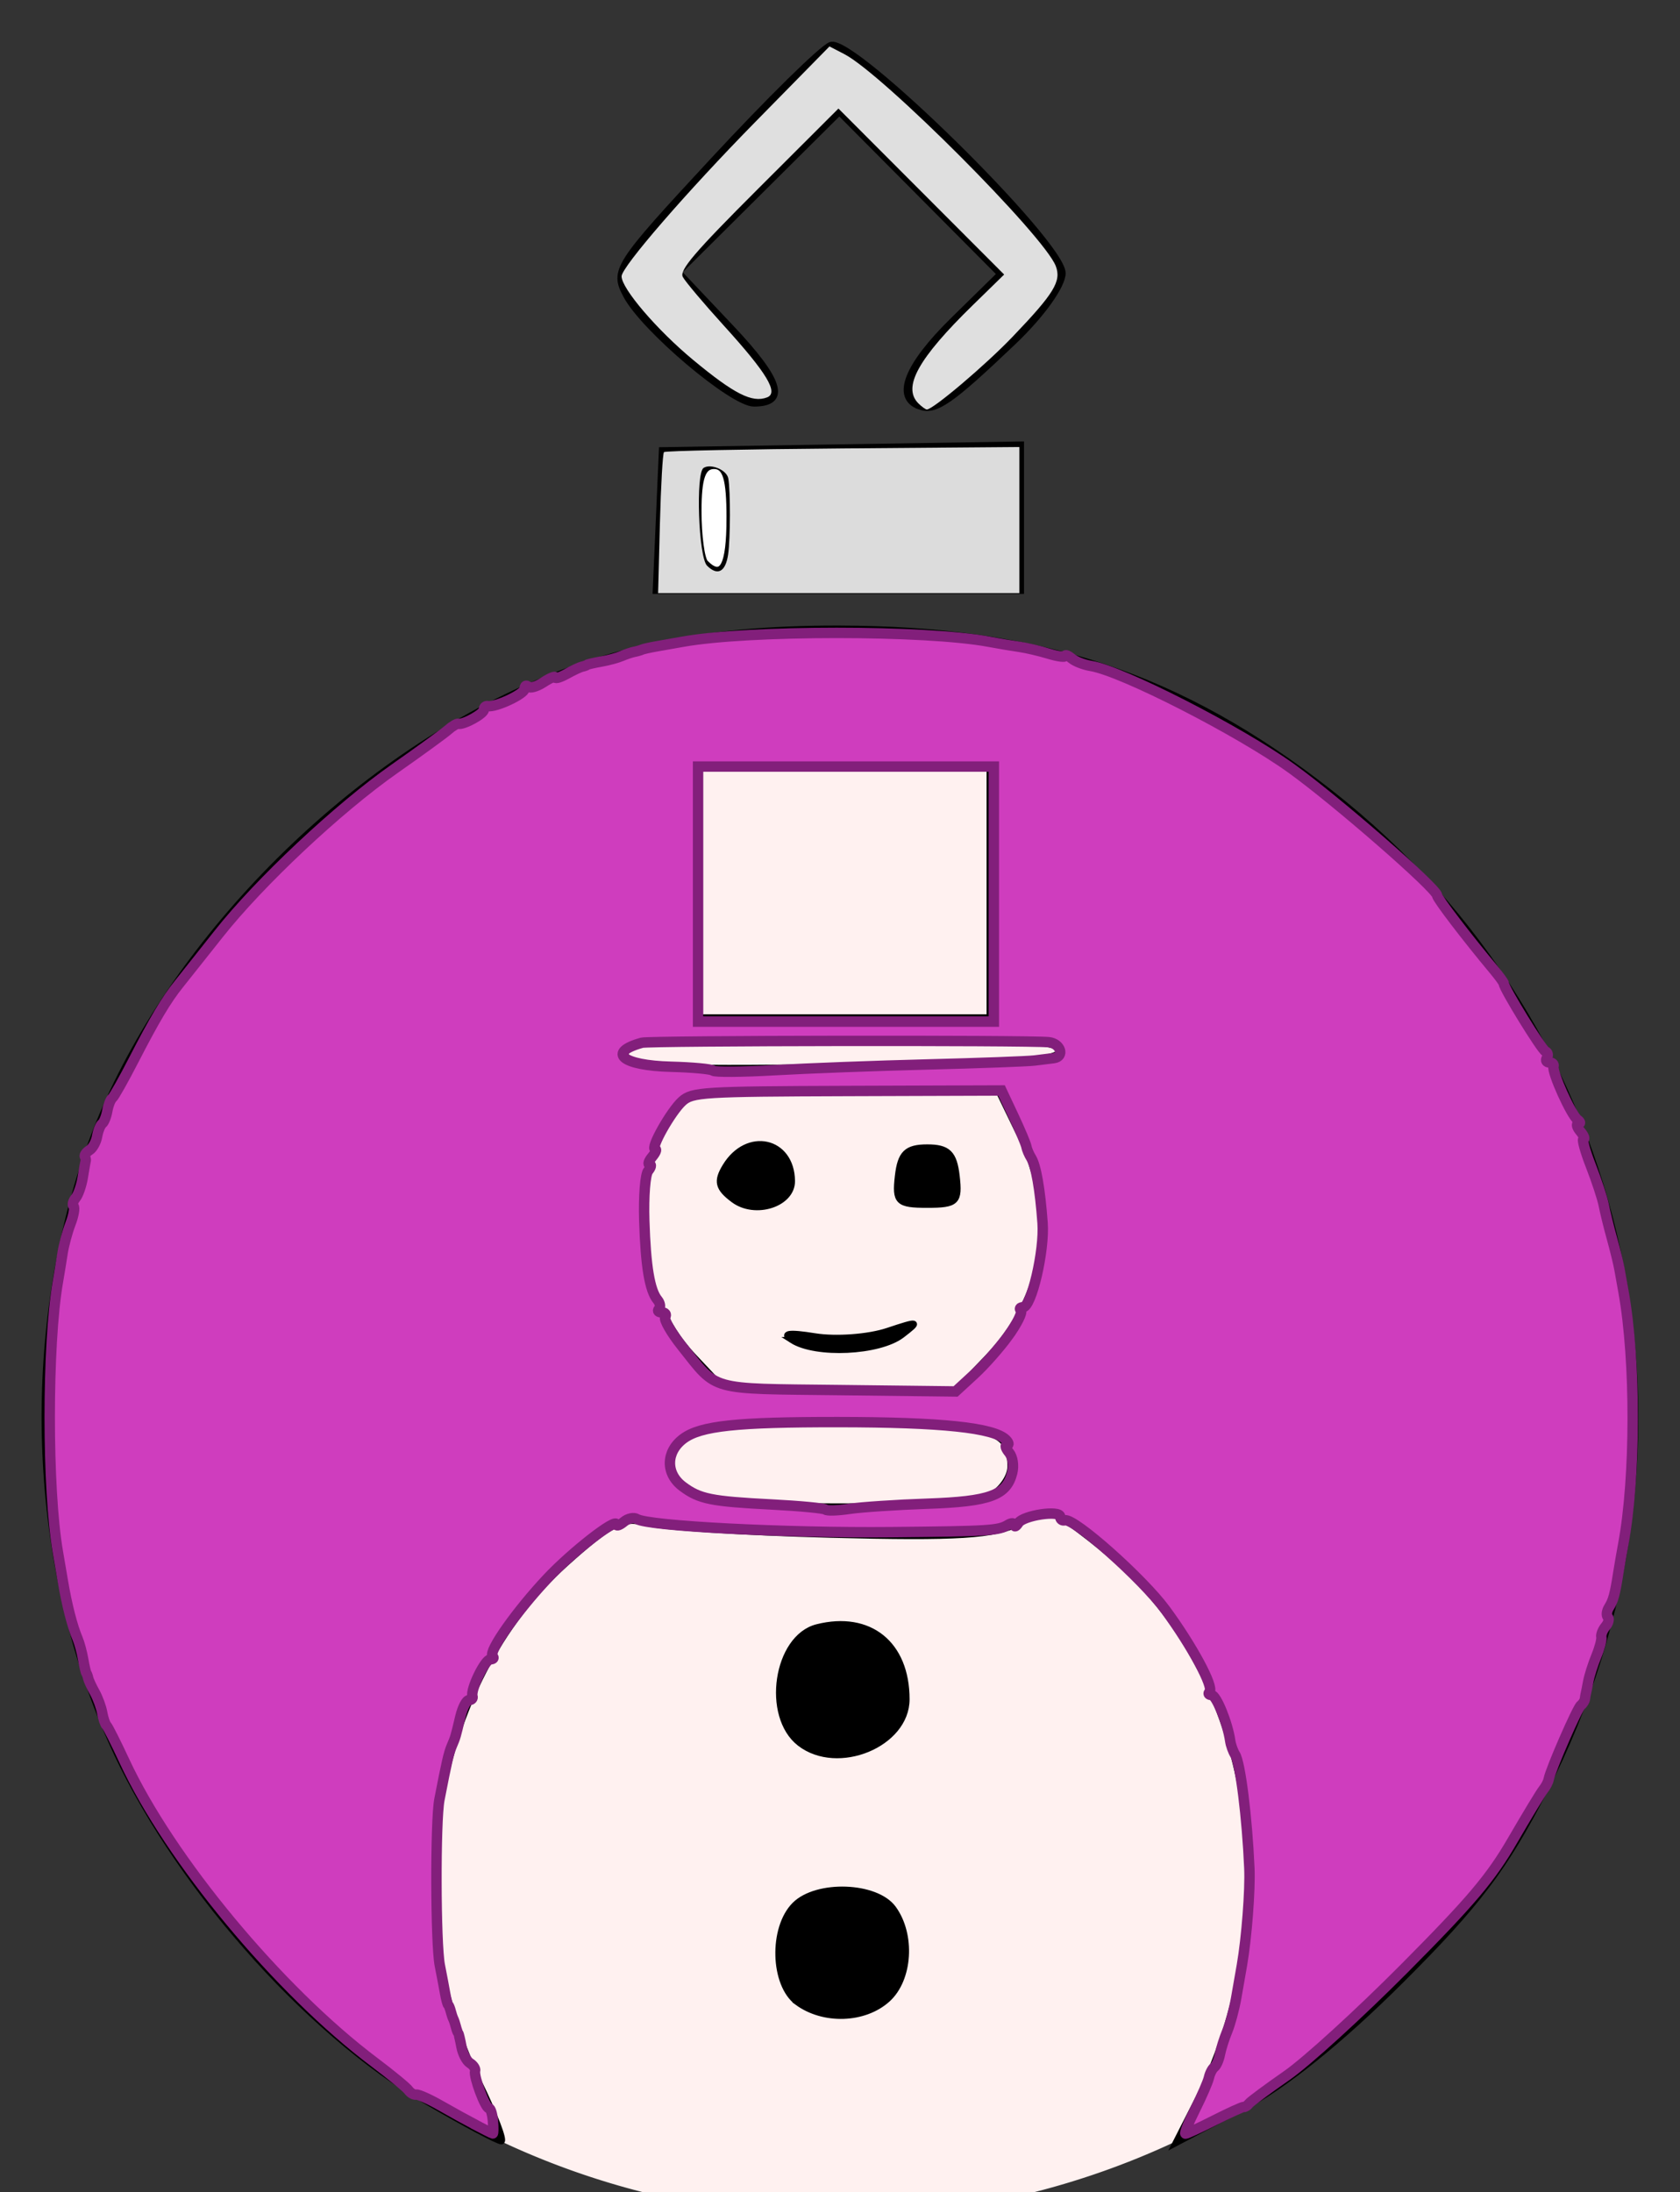
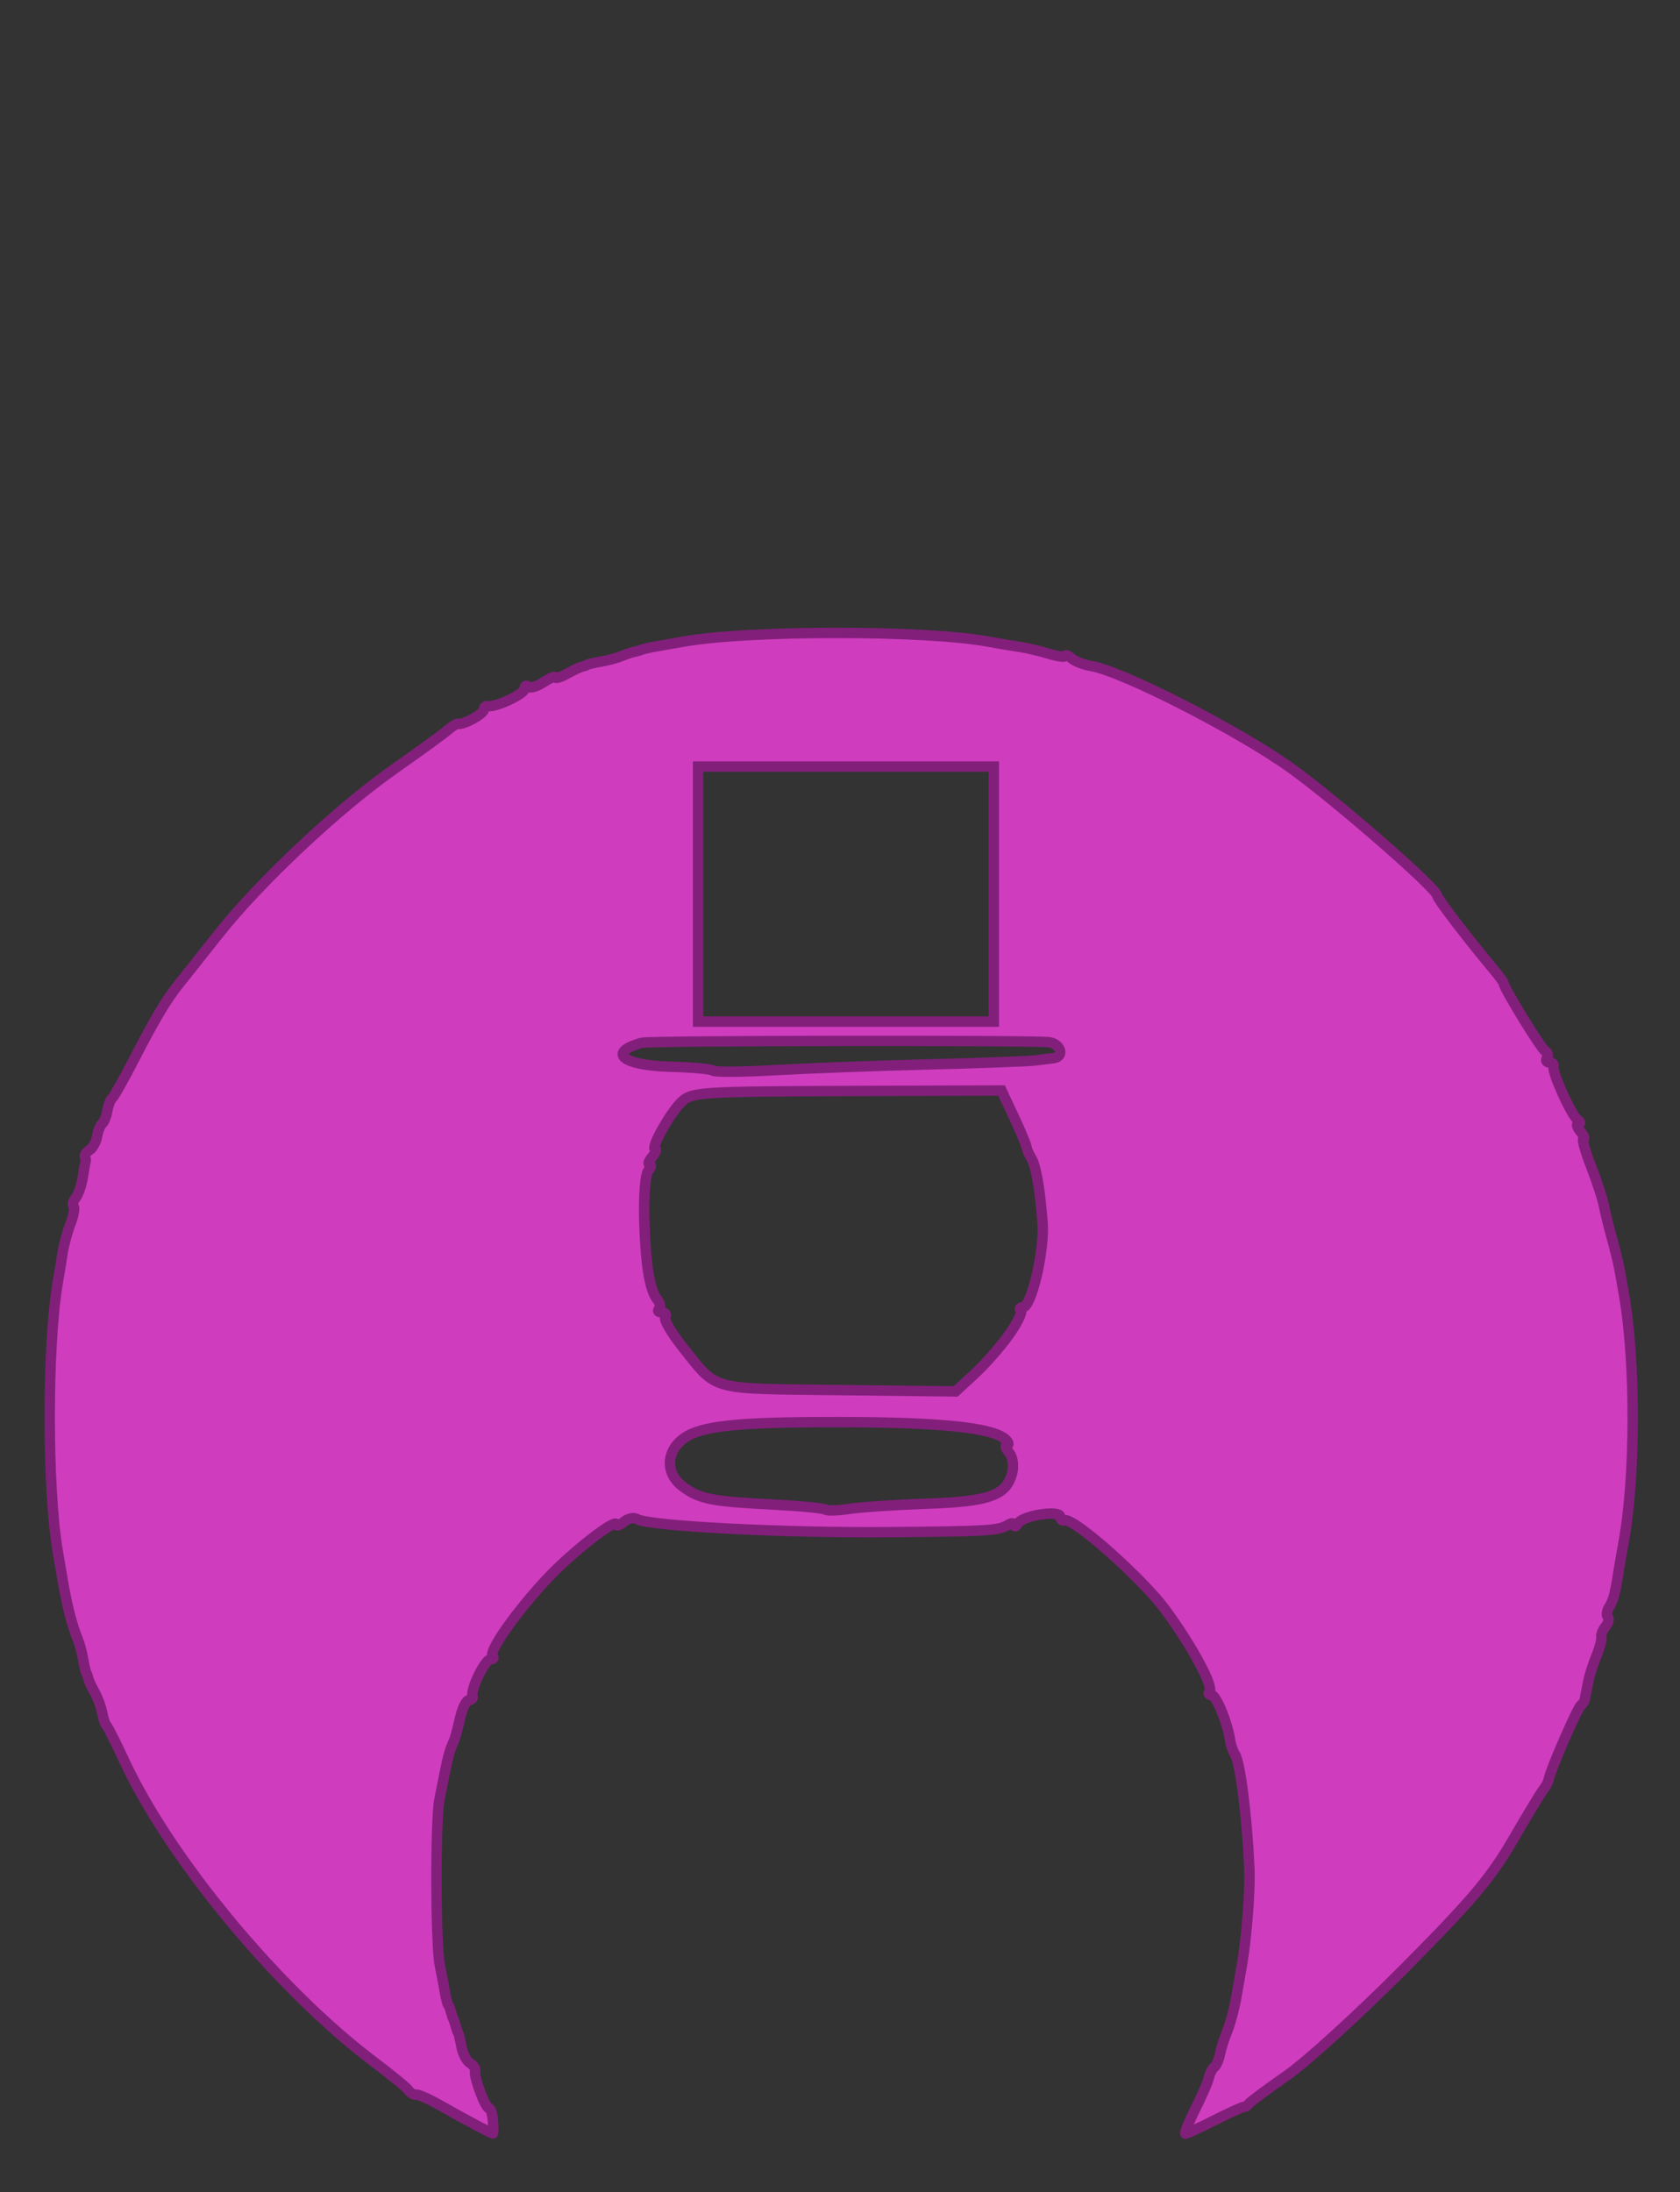
<svg xmlns="http://www.w3.org/2000/svg" xmlns:ns1="http://www.inkscape.org/namespaces/inkscape" xmlns:ns2="http://sodipodi.sourceforge.net/DTD/sodipodi-0.dtd" id="svg2" version="1.1" ns1:version="0.48.5 r10040" width="161.491" height="210.68" ns2:docname="tree_ornament_04_red.svg">
  <rect width="100%" height="100%" fill="#333333" stroke="none" />
  <defs id="defs6" />
  <ns2:namedview pagecolor="#ffffff" bordercolor="#666666" borderopacity="1" objecttolerance="10" gridtolerance="10" guidetolerance="10" ns1:pageopacity="0" ns1:pageshadow="2" ns1:window-width="1052" ns1:window-height="969" id="namedview4" showgrid="false" fit-margin-top="4" fit-margin-left="4" fit-margin-right="4" fit-margin-bottom="4" ns1:zoom="2.04" ns1:cx="82.592385" ns1:cy="102.40625" ns1:window-x="239" ns1:window-y="0" ns1:window-maximized="0" ns1:current-layer="svg2" />
-   <path ns2:type="arc" style="fill:#fff1f0;fill-opacity:1;fill-rule:evenodd;stroke:none" id="path3784" ns2:cx="82.352943" ns2:cy="138.62076" ns2:rx="51.470589" ns2:ry="72.549019" d="m 133.824,138.621 a 51.471,72.549 0 1 1 -102.941,0 51.471,72.549 0 1 1 102.941,0 z" transform="matrix(1.471,0,0,1.034,-40.539,-5.664)" />
-   <rect style="fill:#ffffff;fill-opacity:1;fill-rule:evenodd;stroke:none;stroke-width:0.6;stroke-miterlimit:4;stroke-opacity:1;stroke-dasharray:none;stroke-dashoffset:0" id="rect3776" width="7.843" height="12.255" x="64.706" y="43.033" />
-   <path style="fill:#000000;stroke:#000000;stroke-width:0.6;stroke-miterlimit:4;stroke-opacity:1;stroke-dasharray:none" d="M 41.153,202.023 C 29.269,195.1 16.581,180.623 10.656,167.226 3.138,150.226 2.234,129.446 8.228,111.415 14.011,94.022 29.827,76.443 47.825,67.406 c 9.825,-4.933 19.612,-7.019 32.809,-6.992 19.343,0.04 32.879,4.556 47.169,15.737 29.202,22.849 37.745,62.628 20.615,95.987 -3.781,7.363 -6.445,10.885 -13.738,18.156 -5.857,5.841 -11.275,10.193 -15.366,12.345 l -6.319,3.324 1.959,-3.845 c 6.701,-13.155 6.852,-29.517 0.387,-41.845 -2.659,-5.071 -5.687,-8.638 -10.56,-12.439 -3.691,-2.879 -3.977,-2.942 -6.794,-1.485 -2.365,1.223 -5.922,1.444 -18.147,1.13 -8.363,-0.215 -16.355,-0.722 -17.76,-1.128 -2.142,-0.618 -3.388,0.013 -7.719,3.908 -12.856,11.559 -16.488,33.14 -8.374,49.764 1.543,3.163 2.535,5.75 2.204,5.75 -0.331,0 -3.499,-1.688 -7.039,-3.75 z m 54.048,-58.285 c 1.064,-0.569 1.934,-1.829 1.934,-2.8 0,-3.652 -1.984,-4.165 -16.129,-4.165 -11.147,0 -14.024,0.295 -15.3,1.571 -2.106,2.106 -1.983,3.027 0.651,4.872 1.72,1.205 5.013,1.557 14.566,1.557 6.789,0 13.214,-0.466 14.277,-1.035 z m -0.323,-13.215 c 5.706,-5.915 6.87,-13.789 3.168,-21.434 l -2.089,-4.316 -14.888,0 c -14.741,0 -14.904,0.025 -16.511,2.477 -4.421,6.747 -3.501,17.177 2.033,23.044 l 3.281,3.478 10.936,0 10.936,0 3.135,-3.25 z m -18.742,-1.737 c -1.033,-0.659 -0.352,-0.772 2.185,-0.364 2.027,0.326 5.177,0.094 7,-0.515 3.025,-1.01 3.145,-0.977 1.373,0.38 -2.179,1.668 -8.273,1.957 -10.559,0.499 z m -5.612,-13.493 c -1.506,-1.119 -1.664,-1.769 -0.781,-3.211 2.109,-3.444 6.328,-2.514 6.378,1.406 0.028,2.206 -3.518,3.349 -5.597,1.805 z m 15.795,-2.27 c 0.251,-2.182 0.833,-2.75 2.816,-2.75 1.984,0 2.565,0.568 2.816,2.75 0.286,2.482 0.011,2.75 -2.816,2.75 -2.828,0 -3.102,-0.268 -2.816,-2.75 z m 15.567,-12 c 0.324,-0.974 -4.246,-1.25 -20.667,-1.25 -18.199,0 -21.083,0.208 -21.083,1.52 0,1.32 2.722,1.485 20.667,1.25 15.449,-0.202 20.772,-0.586 21.083,-1.52 z m -6.751,-15.25 0,-12 -14,0 -14,0 0,12 0,12 14,0 14,0 0,-12 z M 76.659,192.415 c -2.319,-1.695 -2.465,-7.13 -0.252,-9.343 2.112,-2.112 7.806,-1.912 9.446,0.332 1.844,2.522 1.576,6.793 -0.548,8.715 -2.217,2.007 -6.125,2.141 -8.647,0.297 z M 76.898,167.523 c -3.38,-2.611 -2.257,-10.158 1.658,-11.141 5.022,-1.261 8.578,1.606 8.578,6.916 0,4.307 -6.602,7.032 -10.236,4.225 z M 63.339,50.023 l 0.296,-6.75 17.25,-0.274 17.25,-0.274 0,7.024 0,7.024 -17.546,0 -17.546,0 0.296,-6.75 z m 6.796,-0.25 c 0,-3.778 -0.367,-5 -1.5,-5 -1.103,0 -1.5,1.148 -1.5,4.333 0,2.383 0.3,4.633 0.667,5 1.626,1.626 2.333,0.313 2.333,-4.333 z m 18.25,-10.718 c -2.407,-0.865 -1.212,-3.903 3.26,-8.292 l 4.51,-4.426 -7.737,-7.783 -7.737,-7.783 -7.737,7.692 -7.737,7.692 5.022,5.31 c 4.841,5.119 5.511,7.307 2.236,7.307 -2.066,0 -10.546,-7.166 -12.251,-10.354 -1.307,-2.442 -1.02,-2.888 8.369,-13.013 C 73.929,9.64 78.998,4.656 79.847,4.33 81.966,3.517 102.135,23.353 102.135,26.251 c 0,1.202 -2.029,4.028 -4.75,6.617 -6.079,5.784 -7.468,6.739 -9,6.188 z" id="path2987" ns1:connector-curvature="0" />
-   <path style="fill:#dcdcdc;fill-opacity:1;fill-rule:evenodd;stroke:none" d="m 63.434,50.332 c 0.095,-3.667 0.271,-6.765 0.391,-6.885 0.12,-0.12 7.855,-0.279 17.189,-0.353 l 16.971,-0.135 0,7.02 0,7.02 -17.362,0 -17.362,0 0.173,-6.667 z m 6.557,2.952 c 0.221,-1.522 0.232,-6.091 0.017,-7.307 -0.142,-0.806 -1.66,-1.455 -2.372,-1.015 -0.778,0.481 -0.494,8.576 0.33,9.4 1.011,1.011 1.781,0.601 2.025,-1.078 l 2e-6,0 z" id="path3778" ns1:connector-curvature="0" />
-   <path style="fill:#dfdfdf;fill-opacity:1;fill-rule:evenodd;stroke:none" d="m 88.279,38.764 c -1.552,-1.552 -0.023,-4.308 5.244,-9.45 l 3.002,-2.931 -7.965,-7.976 -7.965,-7.976 -7.697,7.685 c -6.148,6.139 -7.609,7.85 -7.26,8.501 0.24,0.449 2.006,2.544 3.924,4.655 4.165,4.585 5.309,6.481 4.175,6.916 -1.435,0.551 -3.161,-0.325 -7.129,-3.617 -3.459,-2.869 -6.858,-6.842 -6.858,-8.017 0,-0.896 6.281,-8.144 12.855,-14.837 l 7.128,-7.255 1.428,0.738 c 3.687,1.906 19.223,17.474 20.327,20.369 0.555,1.456 -0.157,2.621 -4.156,6.798 -2.603,2.719 -7.635,6.984 -8.239,6.984 -0.123,0 -0.489,-0.265 -0.813,-0.588 z" id="path3780" ns1:connector-curvature="0" />
  <path style="fill:#cf3dbe;fill-opacity:1;fill-rule:evenodd;stroke:#821f7b;stroke-opacity:1" d="m 45.779,204.23 c -0.809,-0.423 -2.353,-1.273 -3.431,-1.89 -1.078,-0.617 -2.134,-1.089 -2.346,-1.05 -0.212,0.039 -0.543,-0.15 -0.735,-0.42 -0.192,-0.27 -1.668,-1.484 -3.279,-2.696 -9.199,-6.923 -19.643,-19.502 -24.031,-28.943 -0.809,-1.74 -1.581,-3.274 -1.716,-3.409 -0.135,-0.135 -0.322,-0.686 -0.417,-1.225 -0.094,-0.539 -0.417,-1.422 -0.718,-1.961 -0.3,-0.539 -0.582,-1.146 -0.625,-1.348 -0.043,-0.202 -0.123,-0.423 -0.176,-0.49 -0.054,-0.067 -0.194,-0.674 -0.312,-1.348 -0.118,-0.674 -0.355,-1.556 -0.528,-1.961 -0.517,-1.213 -1.045,-3.28 -1.439,-5.637 -0.135,-0.809 -0.342,-2.022 -0.46,-2.696 -1.049,-6.012 -1.049,-19.968 0,-25.98 0.118,-0.674 0.316,-1.887 0.44,-2.696 0.124,-0.809 0.473,-2.108 0.773,-2.887 0.301,-0.779 0.433,-1.531 0.293,-1.671 -0.14,-0.14 -0.05,-0.501 0.2,-0.802 0.25,-0.301 0.561,-1.204 0.691,-2.006 0.13,-0.802 0.254,-1.514 0.277,-1.581 0.022,-0.067 -0.015,-0.241 -0.082,-0.386 -0.067,-0.145 0.131,-0.42 0.441,-0.613 0.31,-0.192 0.641,-0.791 0.735,-1.33 0.094,-0.539 0.315,-1.091 0.49,-1.225 0.175,-0.135 0.396,-0.686 0.49,-1.225 0.094,-0.539 0.309,-1.091 0.477,-1.225 0.168,-0.135 1.099,-1.789 2.069,-3.676 1.999,-3.888 3.135,-5.795 4.345,-7.296 0.461,-0.571 2.172,-2.728 3.804,-4.794 3.948,-4.999 11.489,-12.077 16.927,-15.89 2.426,-1.701 4.737,-3.381 5.135,-3.733 0.398,-0.352 0.839,-0.615 0.98,-0.584 0.518,0.113 2.463,-0.961 2.463,-1.36 0,-0.226 0.165,-0.38 0.368,-0.341 0.761,0.145 3.554,-1.168 3.554,-1.67 0,-0.288 0.148,-0.376 0.329,-0.195 0.181,0.181 0.842,-0.008 1.471,-0.42 0.628,-0.412 1.142,-0.625 1.142,-0.475 0,0.151 0.496,-0.002 1.103,-0.339 0.607,-0.337 1.268,-0.648 1.471,-0.691 0.202,-0.043 0.423,-0.123 0.49,-0.176 0.067,-0.054 0.674,-0.194 1.348,-0.312 0.674,-0.118 1.556,-0.356 1.961,-0.529 0.404,-0.173 0.956,-0.357 1.225,-0.41 0.27,-0.052 0.6,-0.147 0.735,-0.211 0.135,-0.064 0.797,-0.21 1.471,-0.326 0.674,-0.116 1.777,-0.31 2.451,-0.432 6.263,-1.13 23.363,-1.132 29.412,-0.002 0.944,0.176 2.267,0.398 2.941,0.494 0.674,0.095 1.942,0.392 2.819,0.659 0.876,0.267 1.593,0.364 1.593,0.215 0,-0.149 0.281,-0.037 0.625,0.248 0.344,0.285 1.171,0.606 1.838,0.713 2.987,0.478 14.257,6.239 19.283,9.857 4.316,3.107 13.928,11.483 14,12.2 0.034,0.334 2.856,4.03 5.455,7.143 0.526,0.63 0.955,1.224 0.955,1.322 0,0.445 3.645,6.376 4.009,6.522 0.225,0.09 0.285,0.366 0.132,0.613 -0.152,0.247 -0.043,0.448 0.242,0.448 0.286,0 0.464,0.17 0.397,0.378 -0.173,0.532 1.706,4.694 2.315,5.13 0.277,0.198 0.311,0.364 0.076,0.368 -0.235,0.004 -0.153,0.338 0.183,0.743 0.336,0.404 0.474,0.735 0.307,0.735 -0.167,0 0.15,1.158 0.704,2.574 0.554,1.415 1.115,3.125 1.247,3.799 0.132,0.674 0.484,2.108 0.784,3.186 0.299,1.078 0.623,2.402 0.719,2.941 0.096,0.539 0.274,1.532 0.395,2.206 1.186,6.618 1.171,17.832 -0.032,24.265 -0.151,0.809 -0.361,2.022 -0.467,2.696 -0.329,2.098 -0.484,2.675 -0.9,3.341 -0.222,0.355 -0.272,0.776 -0.113,0.935 0.159,0.159 0.064,0.563 -0.213,0.896 -0.277,0.333 -0.46,0.795 -0.407,1.026 0.053,0.231 -0.166,1.056 -0.486,1.834 -0.32,0.778 -0.671,1.881 -0.778,2.451 -0.107,0.57 -0.212,1.091 -0.232,1.159 -0.02,0.067 -0.058,0.288 -0.083,0.49 -0.026,0.202 -0.199,0.478 -0.384,0.613 -0.337,0.245 -2.925,6.181 -3.099,7.108 -0.051,0.27 -0.277,0.711 -0.502,0.98 -0.226,0.27 -1.561,2.475 -2.969,4.901 -2.094,3.609 -3.983,5.844 -10.402,12.301 -4.314,4.34 -9.387,8.965 -11.275,10.279 -1.887,1.313 -3.542,2.54 -3.676,2.726 -0.135,0.186 -0.355,0.327 -0.49,0.314 -0.135,-0.013 -1.396,0.56 -2.802,1.272 -1.406,0.713 -2.666,1.296 -2.798,1.296 -0.133,0 0.284,-1.048 0.926,-2.328 0.642,-1.281 1.239,-2.659 1.328,-3.064 0.088,-0.404 0.321,-0.855 0.516,-1.002 0.195,-0.147 0.437,-0.698 0.538,-1.225 0.1,-0.528 0.417,-1.529 0.704,-2.225 0.287,-0.696 0.674,-2.13 0.859,-3.186 0.186,-1.056 0.433,-2.472 0.55,-3.146 0.457,-2.636 0.81,-7.213 0.719,-9.314 -0.213,-4.901 -0.867,-10.128 -1.368,-10.93 -0.203,-0.324 -0.416,-0.92 -0.473,-1.325 -0.245,-1.718 -1.343,-4.412 -1.799,-4.412 -0.271,0 -0.356,-0.137 -0.189,-0.305 0.451,-0.451 -1.681,-4.413 -4.249,-7.898 -2.203,-2.991 -8.771,-8.829 -9.66,-8.586 -0.247,0.067 -0.448,-0.088 -0.448,-0.345 0,-0.661 -3.55,-0.13 -4.014,0.6 -0.211,0.332 -0.386,0.425 -0.391,0.206 -0.004,-0.218 -0.279,-0.229 -0.612,-0.023 -0.898,0.555 -1.798,0.611 -11.161,0.7 -10.245,0.097 -23.407,-0.579 -24.506,-1.258 -0.295,-0.183 -0.858,-0.065 -1.251,0.261 -0.393,0.326 -0.714,0.445 -0.714,0.264 0,-0.678 -4.258,2.64 -6.641,5.175 -2.94,3.127 -5.699,7.04 -5.268,7.471 0.169,0.169 0.077,0.307 -0.205,0.307 -0.527,0 -1.936,2.897 -1.728,3.554 0.064,0.202 -0.087,0.368 -0.335,0.368 -0.248,0 -0.622,0.717 -0.83,1.593 -0.476,1.999 -0.458,1.938 -0.83,2.819 -0.291,0.688 -0.471,1.47 -1.184,5.147 -0.4,2.062 -0.371,13.86 0.038,15.931 0.187,0.944 0.416,2.157 0.51,2.696 0.094,0.539 0.227,1.036 0.295,1.103 0.068,0.067 0.179,0.343 0.246,0.613 0.067,0.27 0.178,0.6 0.245,0.735 0.067,0.135 0.178,0.466 0.245,0.735 0.067,0.27 0.167,0.545 0.22,0.613 0.054,0.067 0.197,0.664 0.319,1.327 0.122,0.662 0.491,1.371 0.821,1.575 0.33,0.204 0.551,0.545 0.49,0.757 -0.152,0.533 0.977,3.572 1.327,3.572 0.157,0 0.33,0.551 0.386,1.225 0.056,0.674 0.049,1.217 -0.016,1.206 -0.064,-0.011 -0.779,-0.366 -1.588,-0.789 z m 43.387,-59.727 c 5.975,-0.21 7.588,-0.797 8.13,-2.958 0.176,-0.7 0.048,-1.538 -0.297,-1.955 -0.333,-0.401 -0.424,-0.729 -0.202,-0.729 0.222,0 0.177,-0.226 -0.099,-0.502 -1.159,-1.159 -6.178,-1.687 -16.116,-1.697 -9.778,-0.009 -13.246,0.362 -14.896,1.593 -1.695,1.266 -1.72,3.358 -0.055,4.601 1.609,1.201 2.725,1.426 8.578,1.726 2.696,0.138 5.011,0.358 5.144,0.489 0.133,0.13 1.164,0.099 2.29,-0.07 1.127,-0.169 4.511,-0.394 7.522,-0.5 z m 7.783,-16.176 c 0.821,-1.144 1.354,-2.219 1.183,-2.39 -0.171,-0.171 -0.082,-0.31 0.197,-0.31 0.817,0 2.083,-5.421 1.889,-8.088 -0.237,-3.25 -0.634,-5.525 -1.094,-6.261 -0.207,-0.331 -0.415,-0.822 -0.463,-1.091 -0.048,-0.27 -0.606,-1.593 -1.239,-2.941 l -1.152,-2.451 -14.831,0.049 c -13.844,0.046 -14.9,0.111 -15.861,0.98 -1.089,0.985 -3.127,4.608 -2.591,4.608 0.173,0 0.04,0.331 -0.295,0.735 -0.336,0.404 -0.446,0.735 -0.245,0.735 0.201,0 0.138,0.276 -0.139,0.613 -0.283,0.344 -0.448,2.442 -0.376,4.779 0.136,4.406 0.523,6.722 1.275,7.628 0.251,0.303 0.312,0.696 0.134,0.873 -0.177,0.177 -0.052,0.323 0.278,0.323 0.33,0 0.477,0.2 0.326,0.445 -0.151,0.245 0.576,1.513 1.616,2.819 3.452,4.333 2.453,4.055 15.051,4.202 l 11.246,0.132 1.799,-1.655 c 0.99,-0.91 2.471,-2.59 3.292,-3.734 l 0,0 z m -7.788,-26.035 c 4.988,-0.126 9.62,-0.297 10.294,-0.38 0.674,-0.083 1.501,-0.186 1.838,-0.228 1.071,-0.134 0.659,-1.42 -0.49,-1.531 -2.066,-0.199 -38.355,-0.149 -39.093,0.054 -3.403,0.936 -1.898,2.185 2.778,2.306 2.08,0.054 3.905,0.223 4.056,0.376 0.151,0.153 2.811,0.133 5.912,-0.045 3.1,-0.178 9.718,-0.426 14.706,-0.552 l 0,0 z m 6.373,-16.371 0,-12.255 -14.216,0 -14.216,0 0,12.255 0,12.255 14.216,0 14.216,0 0,-12.255 z" id="path3782" ns1:connector-curvature="0" />
</svg>